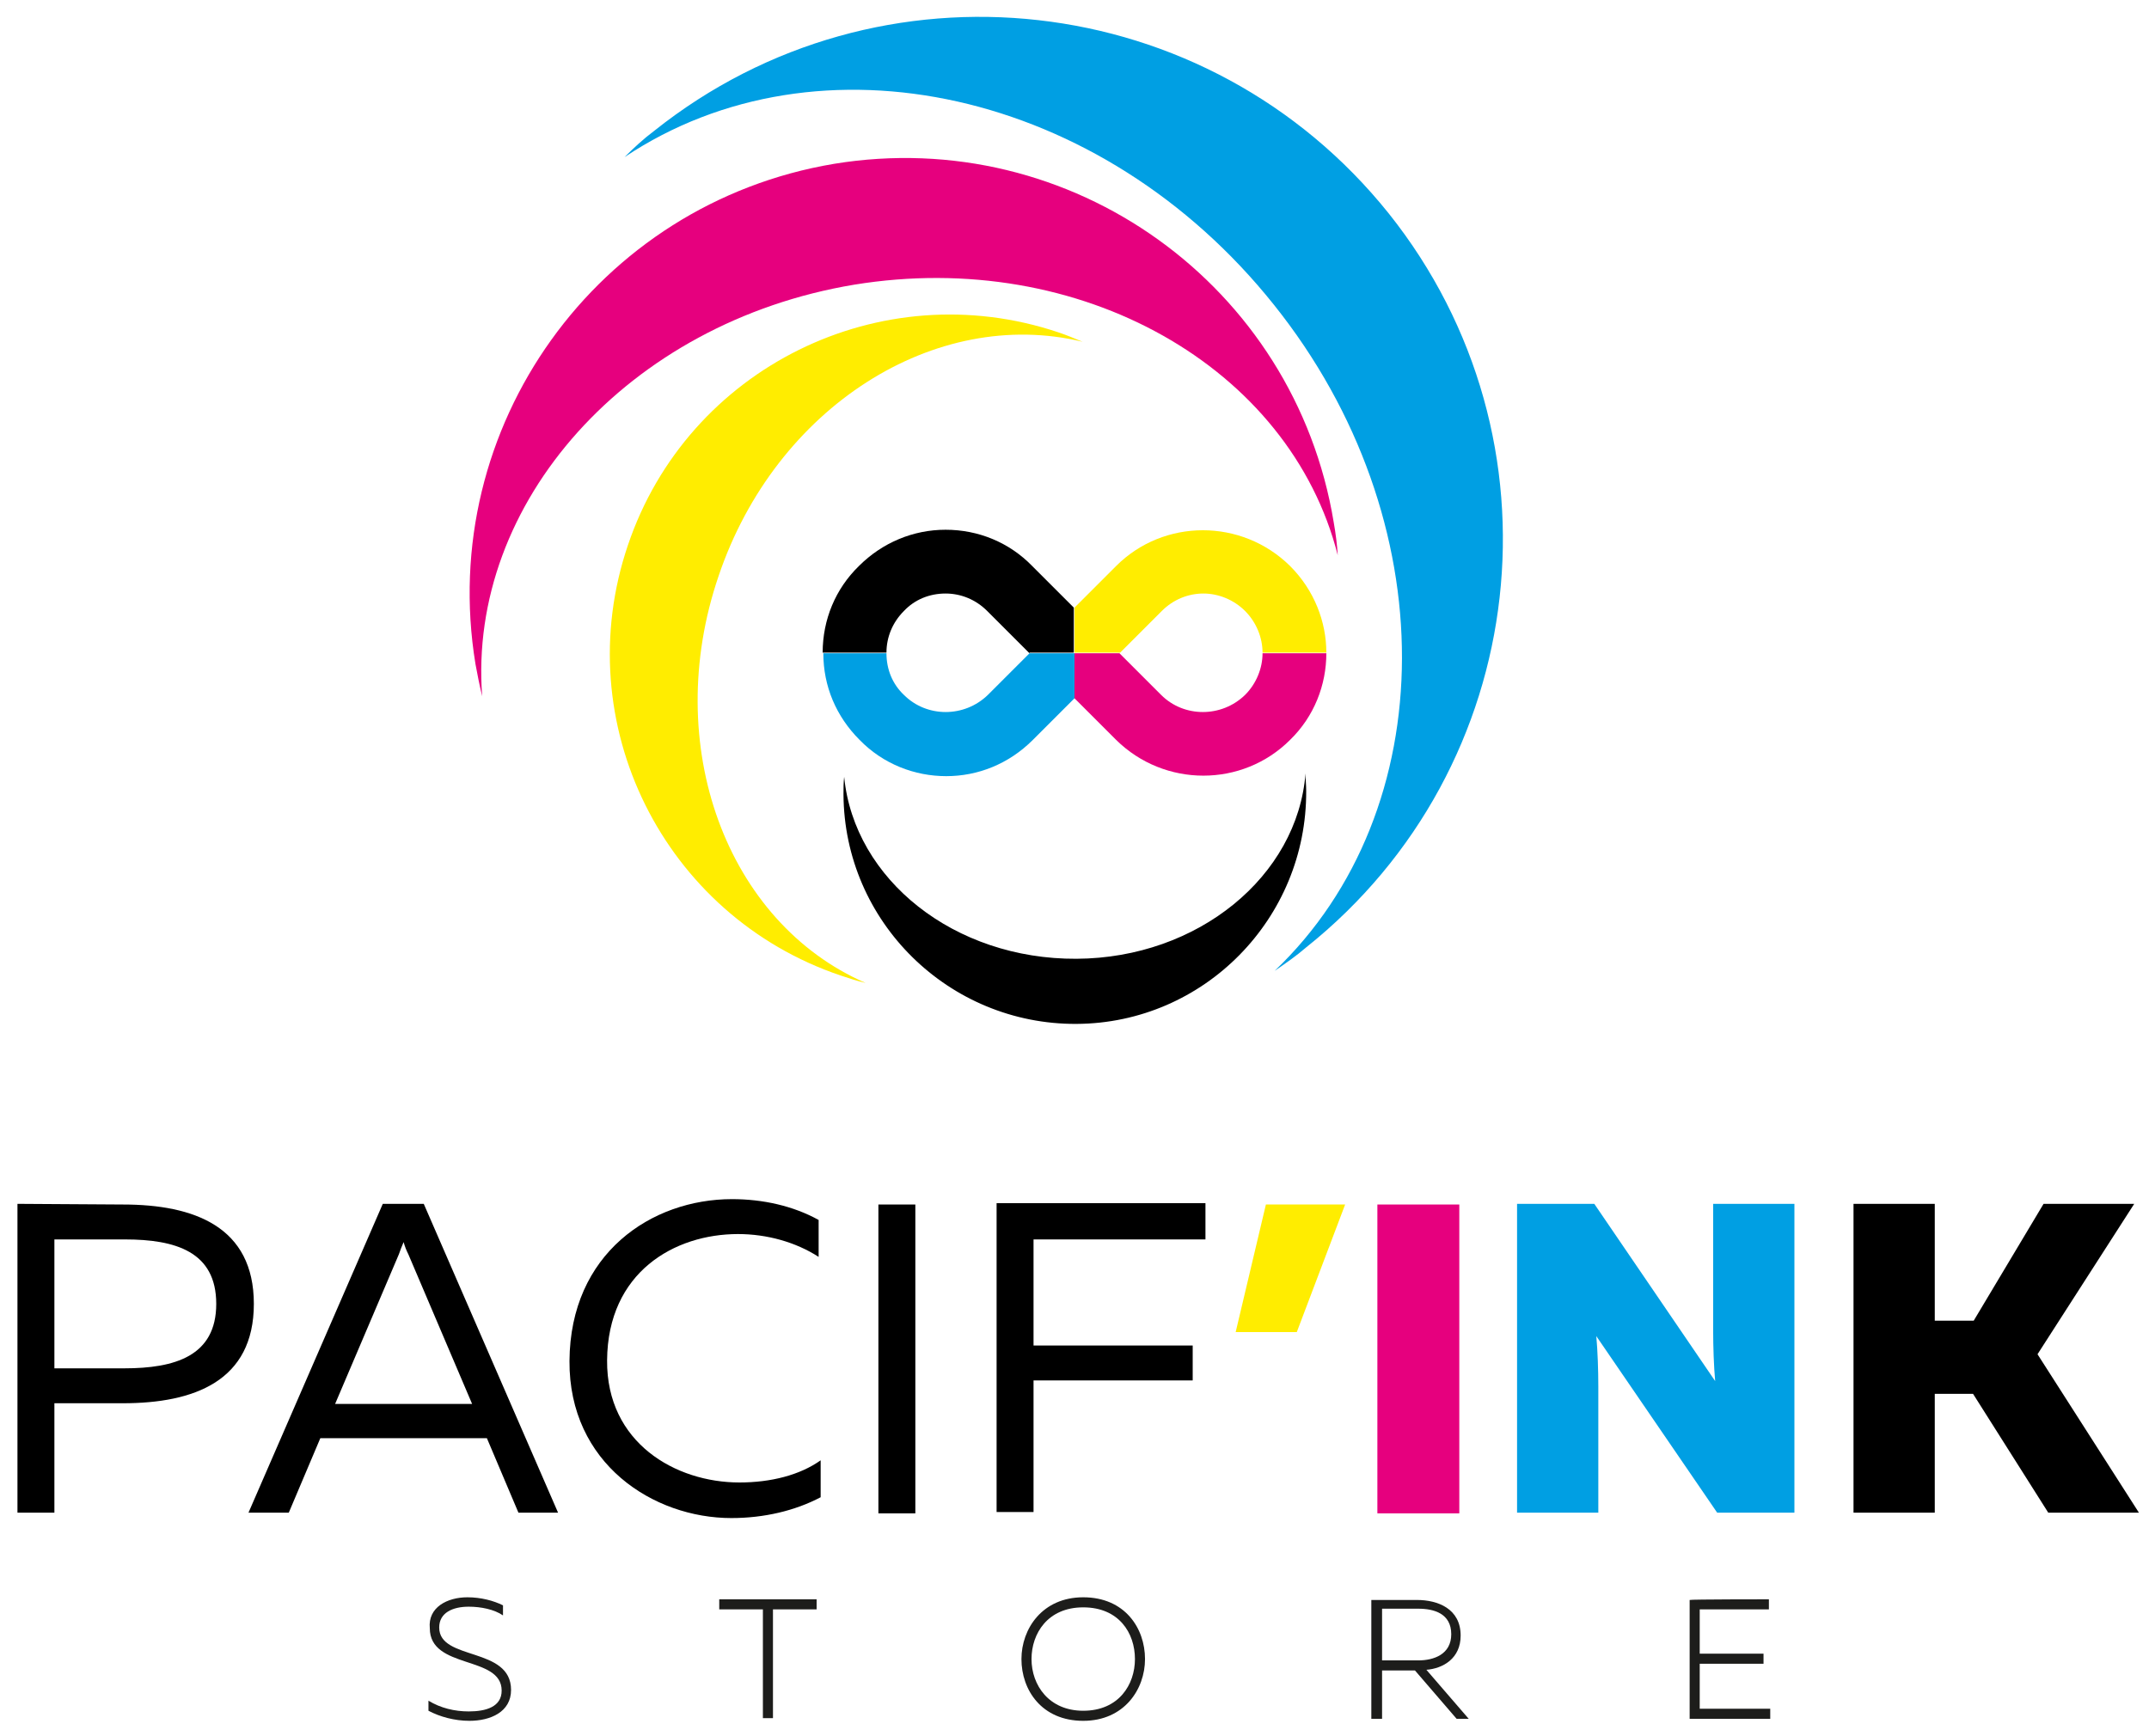
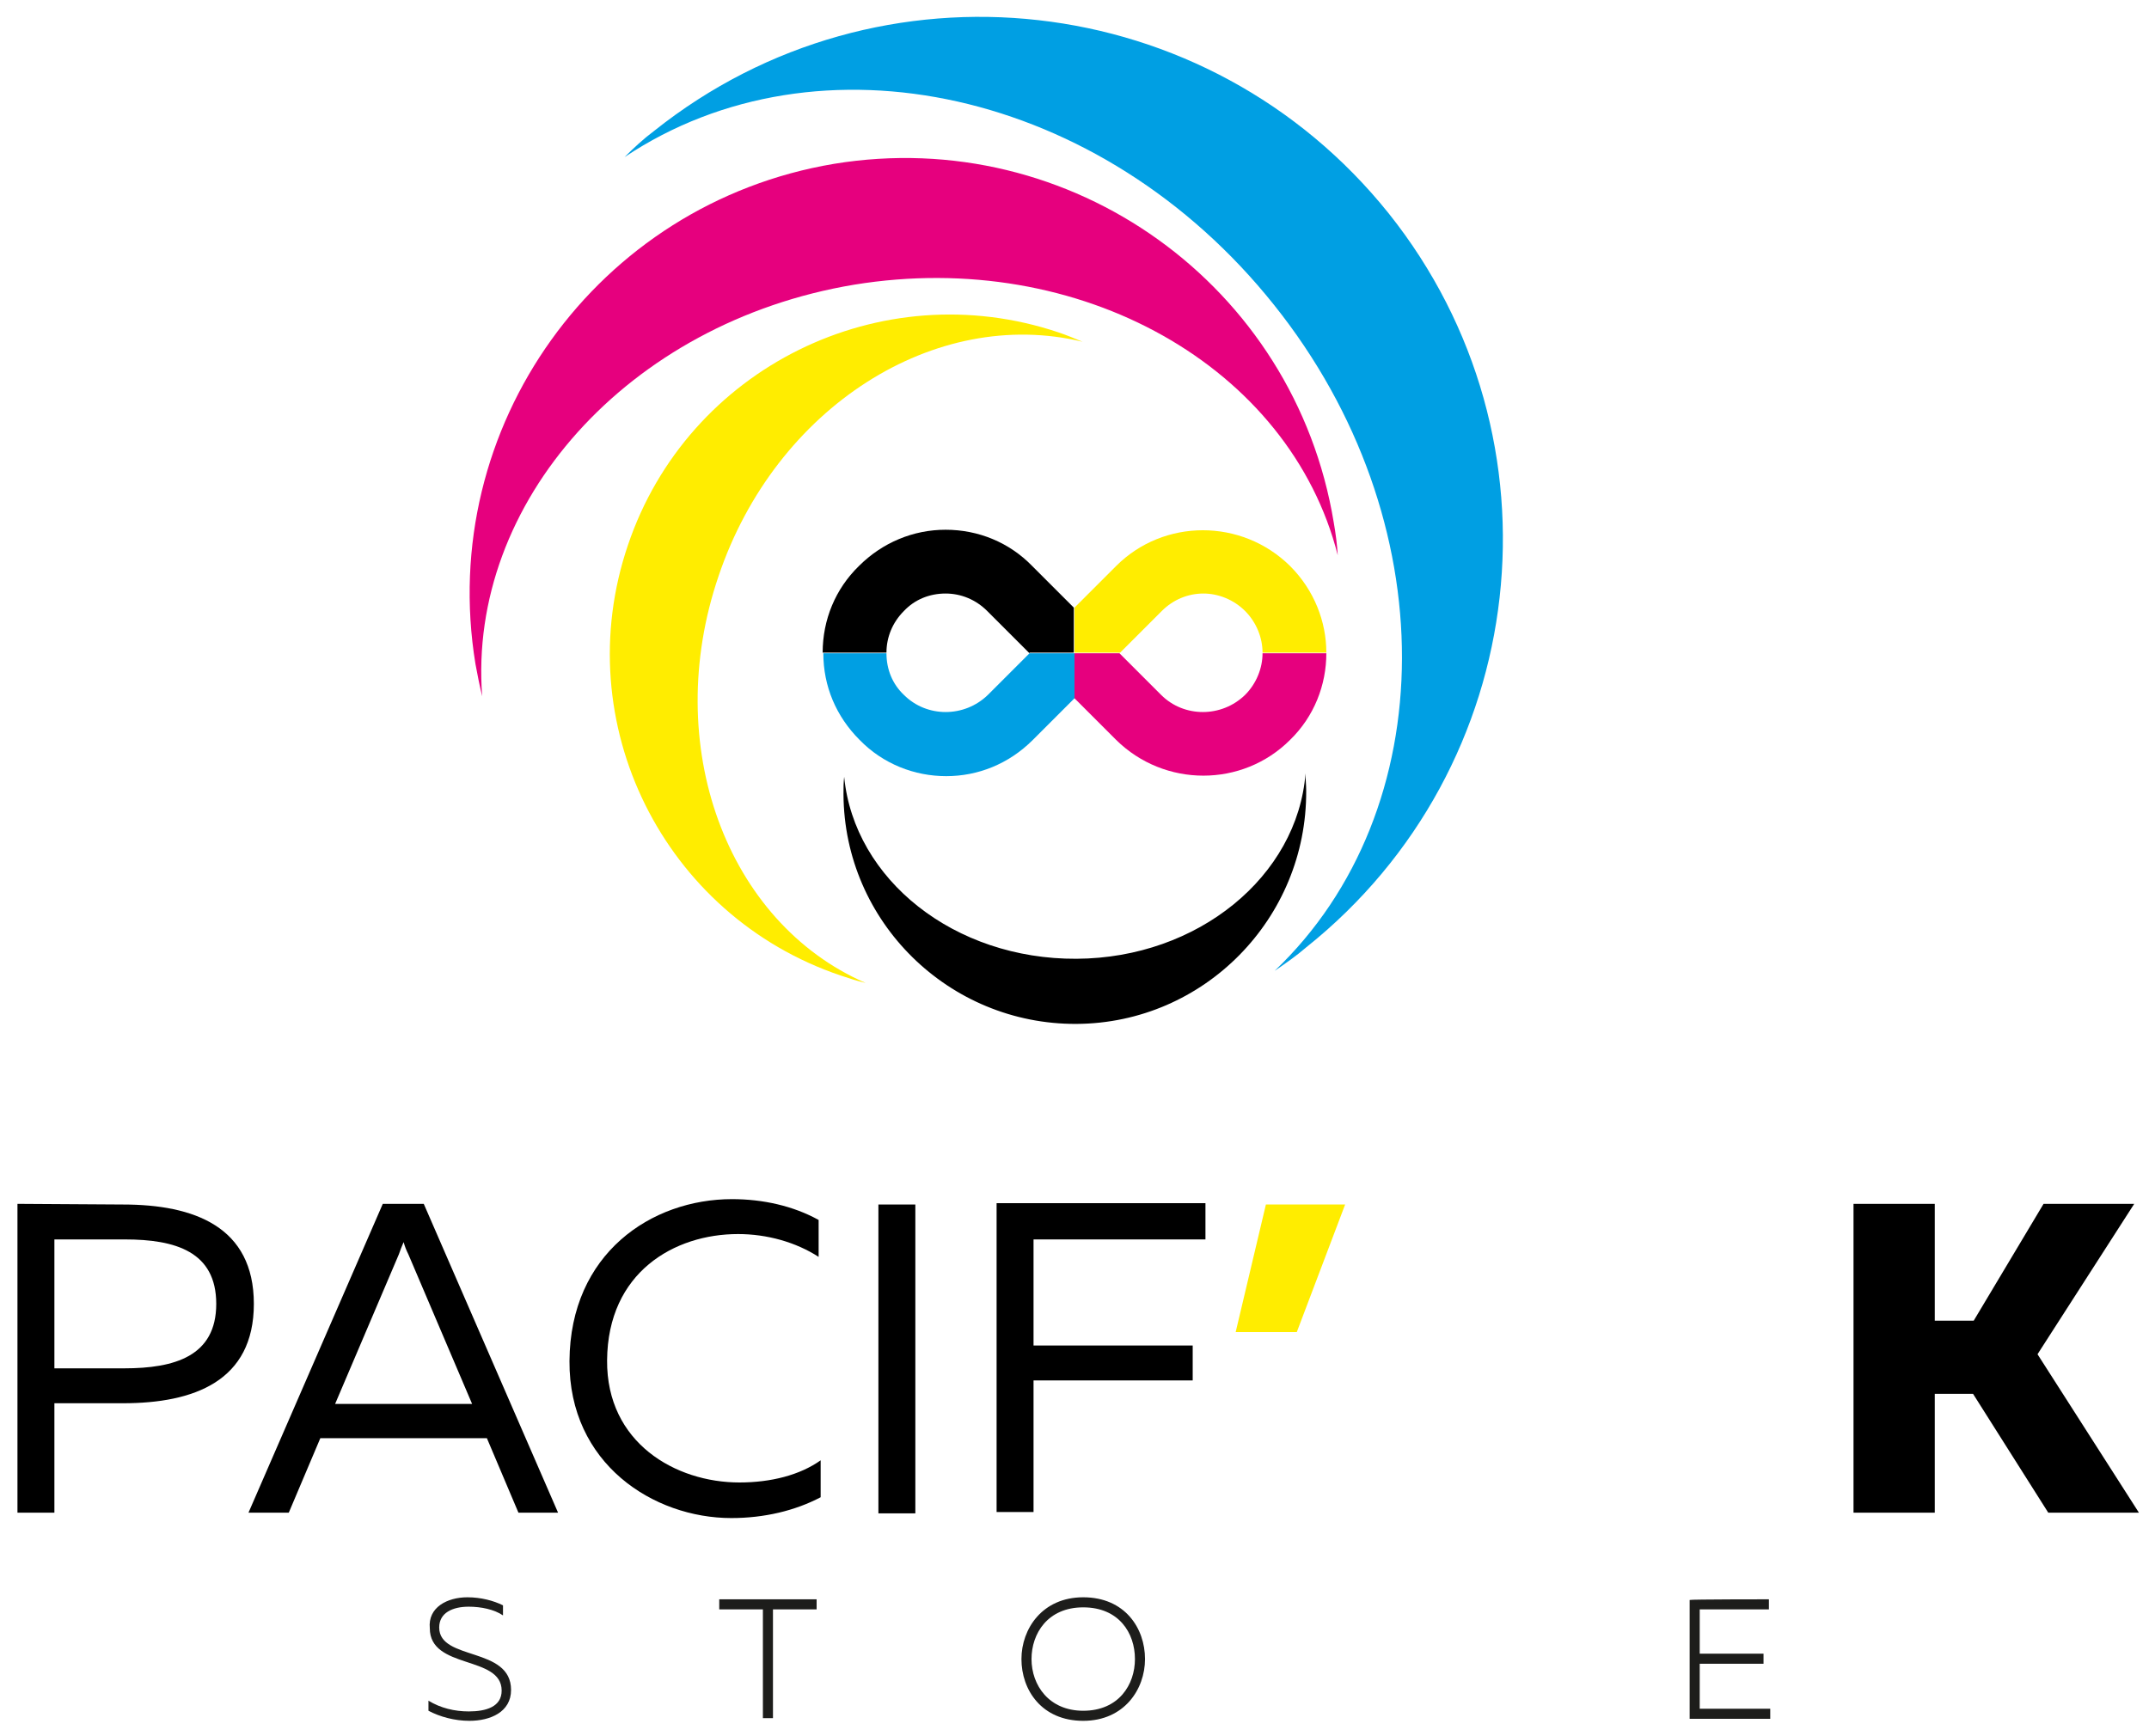
<svg xmlns="http://www.w3.org/2000/svg" version="1.1" id="Calque_1" x="0px" y="0px" viewBox="0 0 320 258.6" style="enable-background:new 0 0 320 258.6;" xml:space="preserve">
  <style type="text/css"> .st0{fill:#009FE3;} .st1{fill:#E6007E;} .st2{fill:#FFED00;} .st3{fill:#1D1D1B;} </style>
  <g>
    <g>
      <path d="M160.3,142.8c-18.2,0.1-33.1-11.8-34.6-27.1c-0.1,0.9-0.1,1.7-0.1,2.6c0.1,19,15.7,34.3,34.7,34.2s34.3-15.7,34.2-34.7 c0-0.9-0.1-1.7-0.1-2.6C193.2,130.5,178.4,142.7,160.3,142.8z" />
      <g>
        <path d="M153.3,97.3L147,91c-1.7-1.7-3.9-2.6-6.2-2.6c-2.4,0-4.6,0.9-6.2,2.6c-1.7,1.7-2.6,3.9-2.6,6.2h-9.5 c0-4.9,1.9-9.5,5.4-12.9c3.5-3.5,8.1-5.4,12.9-5.4c4.9,0,9.5,1.9,12.9,5.4l6.2,6.2v6.7h-6.6V97.3z" />
        <path class="st0" d="M132,97.3L132,97.3c0,2.4,0.9,4.6,2.6,6.2c3.4,3.4,9,3.4,12.5,0l6.2-6.2l0,0h6.7v6.7l-6.2,6.2 c-3.6,3.6-8.2,5.4-12.9,5.4s-9.4-1.8-12.9-5.4c-3.5-3.5-5.4-8-5.4-12.9l0,0C122.6,97.3,132,97.3,132,97.3z" />
        <path class="st1" d="M166.7,97.3L166.7,97.3l6.2,6.2c3.4,3.4,9,3.4,12.5,0c1.7-1.7,2.6-4,2.6-6.2h9.5c0,4.7-1.8,9.4-5.4,12.9 c-7.1,7.1-18.7,7.1-25.9,0L160,104l0,0v-6.7H166.7z" />
        <path class="st2" d="M185.4,91c-1.7-1.7-4-2.6-6.2-2.6c-2.3,0-4.5,0.9-6.2,2.6l-6.2,6.2H160v-6.7l0,0l6.2-6.2 c7.1-7.1,18.7-7.1,25.9,0c3.6,3.6,5.4,8.3,5.4,12.9H188C188,95,187.1,92.7,185.4,91z" />
      </g>
      <path class="st0" d="M189.7,45.4c25.6,32,25.2,75.3,0.1,99.2c1.6-1.1,3.2-2.2,4.7-3.5c33.6-26.8,39.1-75.7,12.3-109.3 C179.9-1.8,131-7.3,97.4,19.5c-1.6,1.2-3,2.5-4.4,3.9C121.9,4.1,164.1,13.3,189.7,45.4z" />
      <path class="st1" d="M127.2,42.4c33.7-5.5,64.9,12.3,72,40.3c-0.1-1.6-0.3-3.2-0.6-4.9c-5.8-35.3-39.1-59.2-74.4-53.4 C88.9,30.3,65,63.6,70.8,98.9c0.3,1.6,0.6,3.2,1,4.8C69.6,74.9,93.5,48,127.2,42.4z" />
      <path class="st2" d="M107,85.8c8.5-25.2,32.3-40.2,54.2-34.9c-1.2-0.5-2.4-1-3.6-1.4c-26.5-8.9-55.2,5.3-64.1,31.7 c-9,26.5,5.3,55.2,31.7,64.1c1.2,0.4,2.4,0.8,3.7,1.1C108.2,137.4,98.4,111,107,85.8z" />
    </g>
    <path class="st2" d="M184,198.4l4.5-19h11.8l-7.2,19H184z" />
    <path d="M18.3,179.4c10.6,0,19.5,3.3,19.5,14.8S28.9,209,18.3,209H8.1v16.3H2.6v-46L18.3,179.4L18.3,179.4z M18.6,184.6H8.1v19.2 h10.4c7.5,0,13.7-1.8,13.7-9.6S26.1,184.6,18.6,184.6z" />
    <path d="M37,225.3l20-46h6.1l20,46h-5.9l-4.7-11.1H47.7L43,225.3H37z M49.9,209.1h20.4l-9.5-22.3c-0.3-0.6-0.5-1.1-0.7-1.8 c-0.3,0.7-0.5,1.2-0.7,1.8L49.9,209.1z" />
    <path d="M109,178.6c4.6,0,9.1,1,12.9,3.1v5.5c-3.4-2.2-7.7-3.4-12-3.4c-9.5,0-19.4,5.7-19.5,18.8c-0.1,12.3,10.2,18.2,19.7,18.2 c4.7,0,9-1.1,12.1-3.3v5.5c-3.8,2-8.4,3.1-13.3,3.1c-11.6,0-24.2-8.1-24.1-23.4C84.9,186.7,97,178.6,109,178.6z" />
    <path d="M136.3,179.4v46h-5.5v-46H136.3z" />
    <path d="M179.5,179.4v5.2h-25.6v15.8h23.7v5.2h-23.7v19.6h-5.5v-46h31.1V179.4z" />
-     <path class="st1" d="M217.3,179.4v46h-12.2v-46H217.3z" />
-     <path class="st0" d="M225.9,225.3v-46h11.5l18,26.4c-0.2-2.2-0.3-5.1-0.3-7.6v-18.8h12.1v46h-11.5l-18-26.3 c0.2,2.2,0.3,5.1,0.3,7.5v18.8L225.9,225.3L225.9,225.3z" />
    <path d="M276,225.3v-46h12.1v17.4h5.8l10.4-17.4h13.5l-14.4,22.4l15.1,23.6H305l-11.2-17.7h-5.7v17.7H276z" />
    <g>
      <g>
        <path class="st3" d="M69.6,237.9c2,0,3.9,0.5,5.3,1.2v1.5c-1.3-0.9-3.3-1.3-5.1-1.3c-2.4,0-4.4,0.9-4.4,3.1 c0,5,10.7,2.8,10.7,9.3c0,3.3-3.1,4.6-6.2,4.6c-2.2,0-4.4-0.6-6.1-1.5v-1.5c1.8,1.1,3.9,1.6,6,1.6c2.6,0,4.9-0.7,4.9-3.1 c0-5.3-10.7-3.1-10.7-9.3C63.7,239.4,66.6,237.9,69.6,237.9z" />
        <path class="st3" d="M121.6,238.2v1.5h-6.5v16.2h-1.5v-16.2h-6.5v-1.5H121.6z" />
        <path class="st3" d="M161.3,237.9c6.2,0,9.2,4.6,9.2,9.2c0,4.5-3.1,9.2-9.2,9.2c-6.2,0-9.2-4.6-9.2-9.2 C152.1,242.6,155.2,237.9,161.3,237.9z M161.3,239.4c-5.3,0-7.7,3.9-7.7,7.7c0,3.9,2.6,7.7,7.7,7.7c5.3,0,7.7-3.9,7.7-7.7 C169,243.2,166.6,239.4,161.3,239.4z" />
-         <path class="st3" d="M204.2,256v-17.7h6.8c3.1,0,6.5,1.3,6.5,5.3c0,3.4-2.6,4.9-5.1,5.1l6.3,7.3h-1.8l-6.2-7.2h-4.9v7.2H204.2z M205.8,247.3h5.4c2.3,0,4.9-0.9,4.9-3.9c0-3.1-2.6-3.8-4.9-3.8h-5.4V247.3z" />
        <path class="st3" d="M263.4,238.2v1.5h-10.3v6.6h9.5v1.5h-9.5v6.7h10.5v1.5h-12v-17.7C251.7,238.2,263.4,238.2,263.4,238.2z" />
      </g>
    </g>
  </g>
</svg>